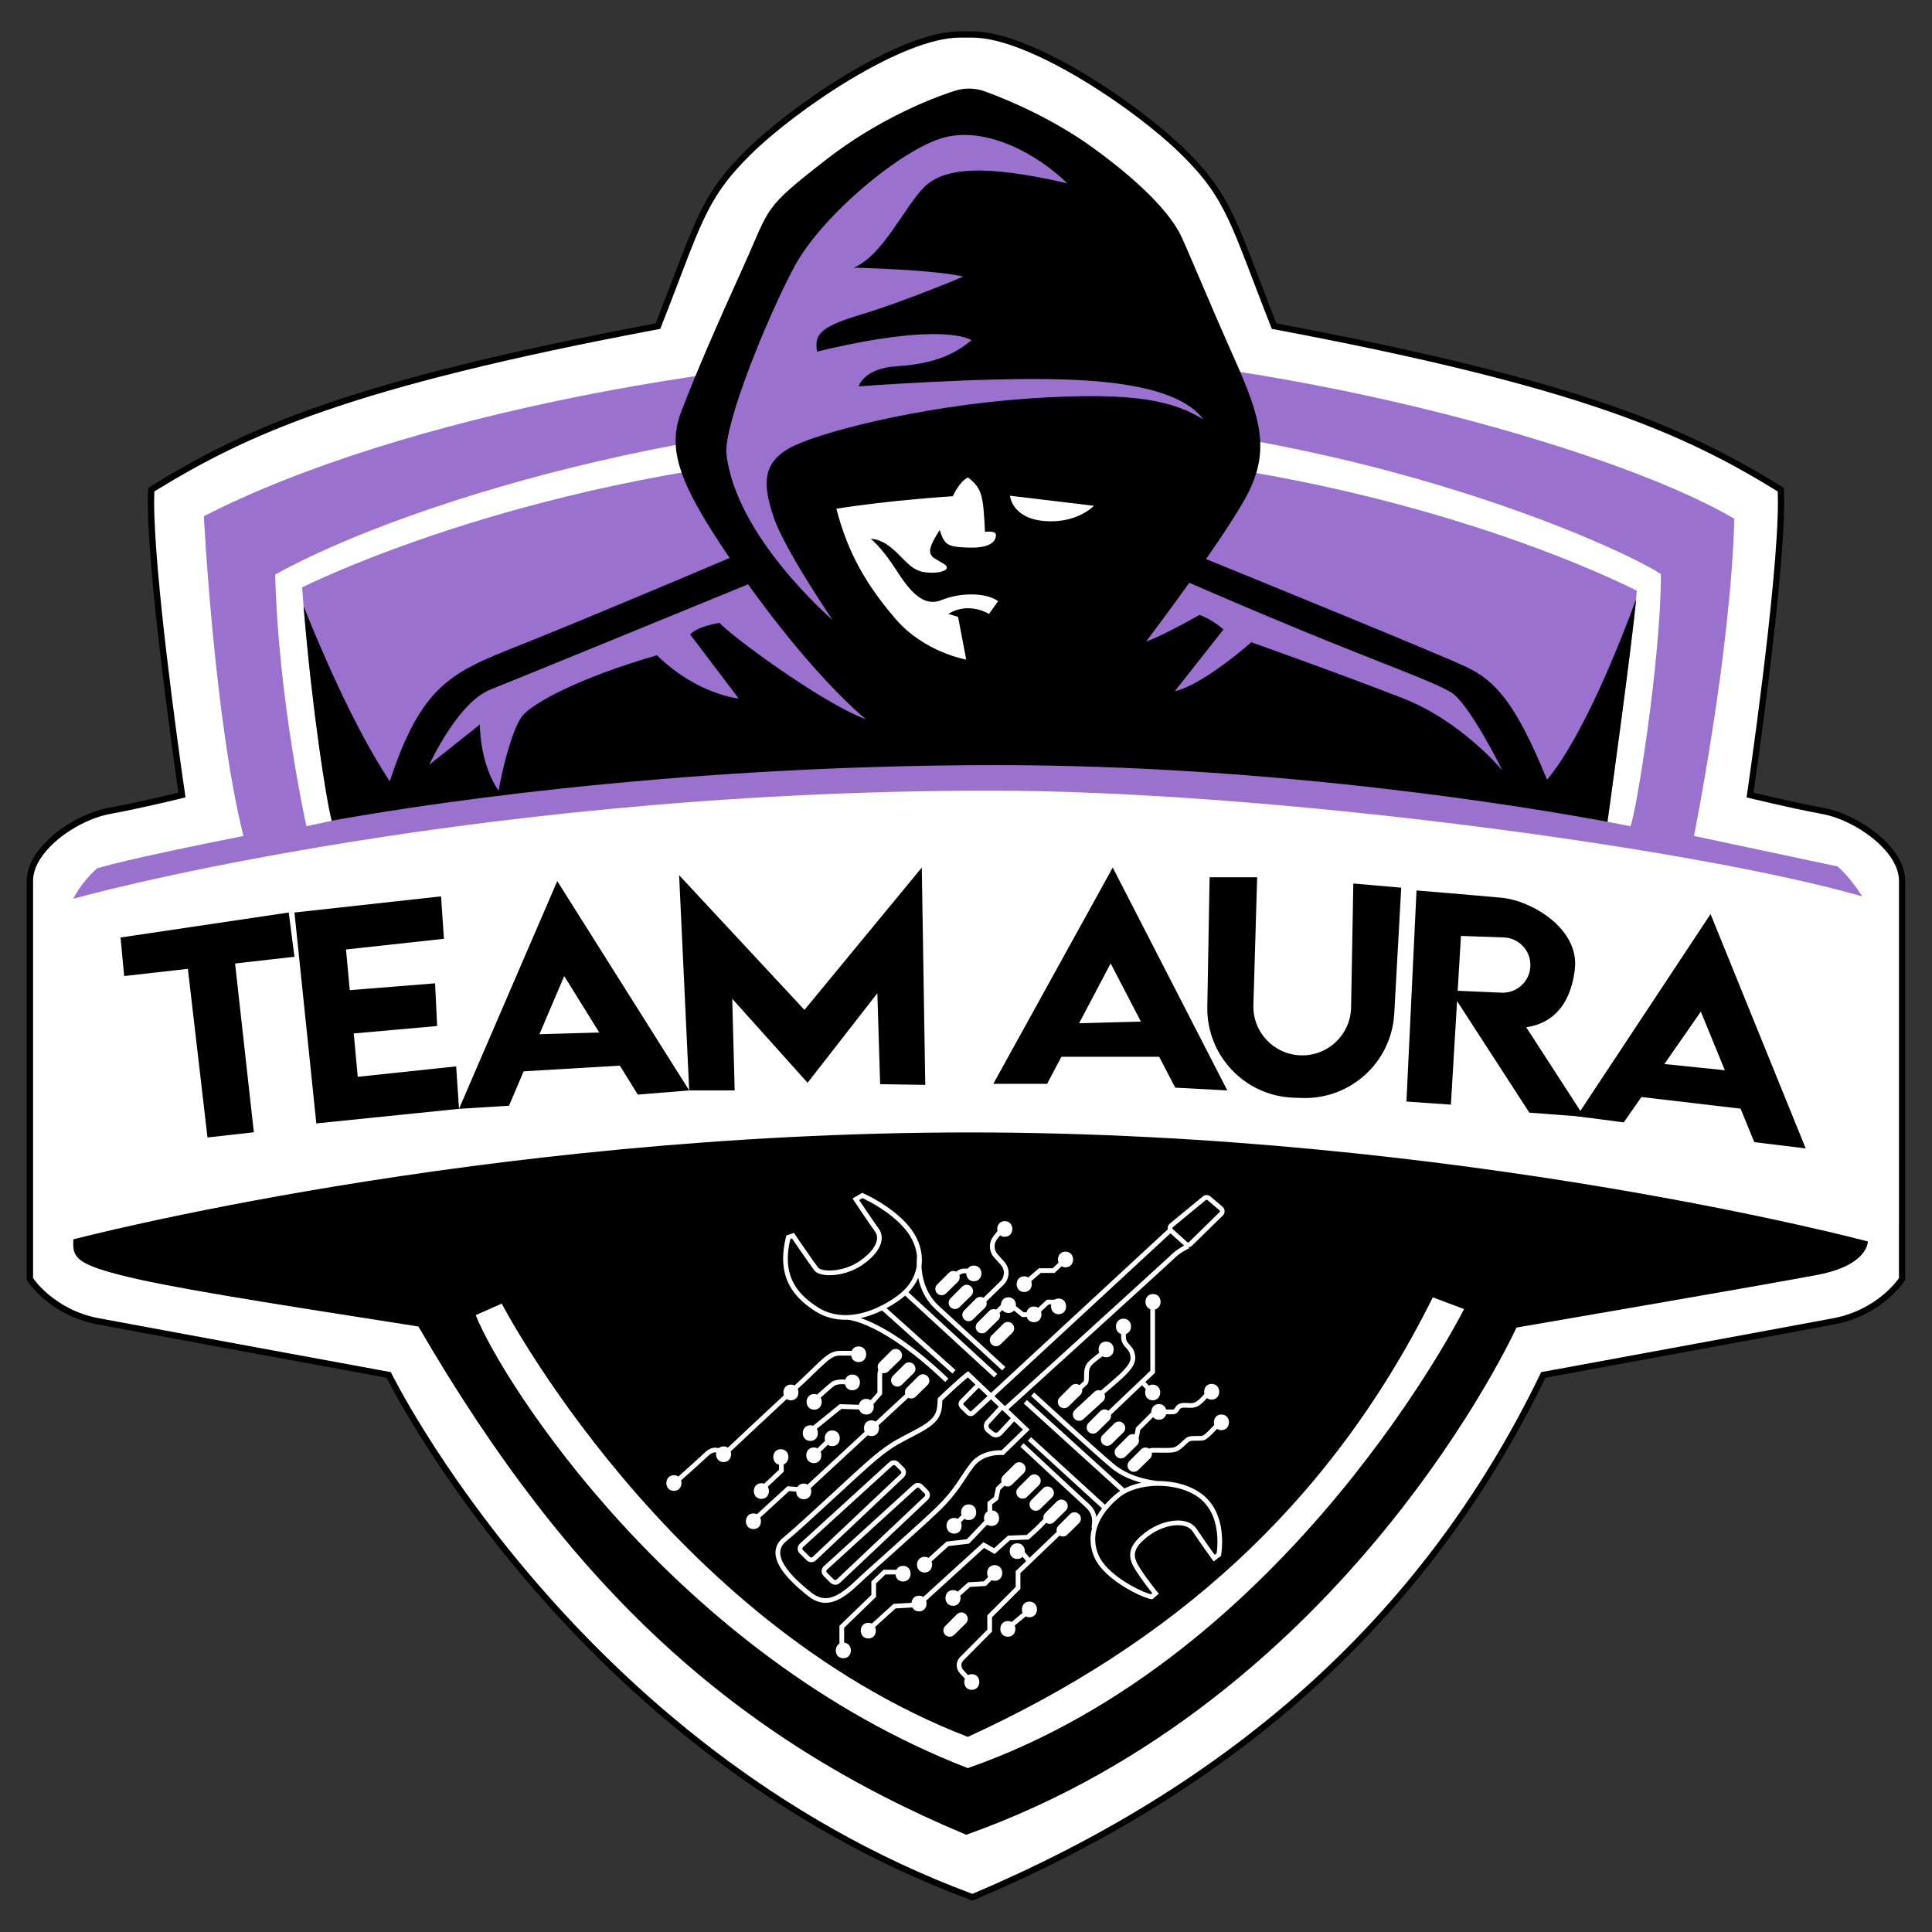
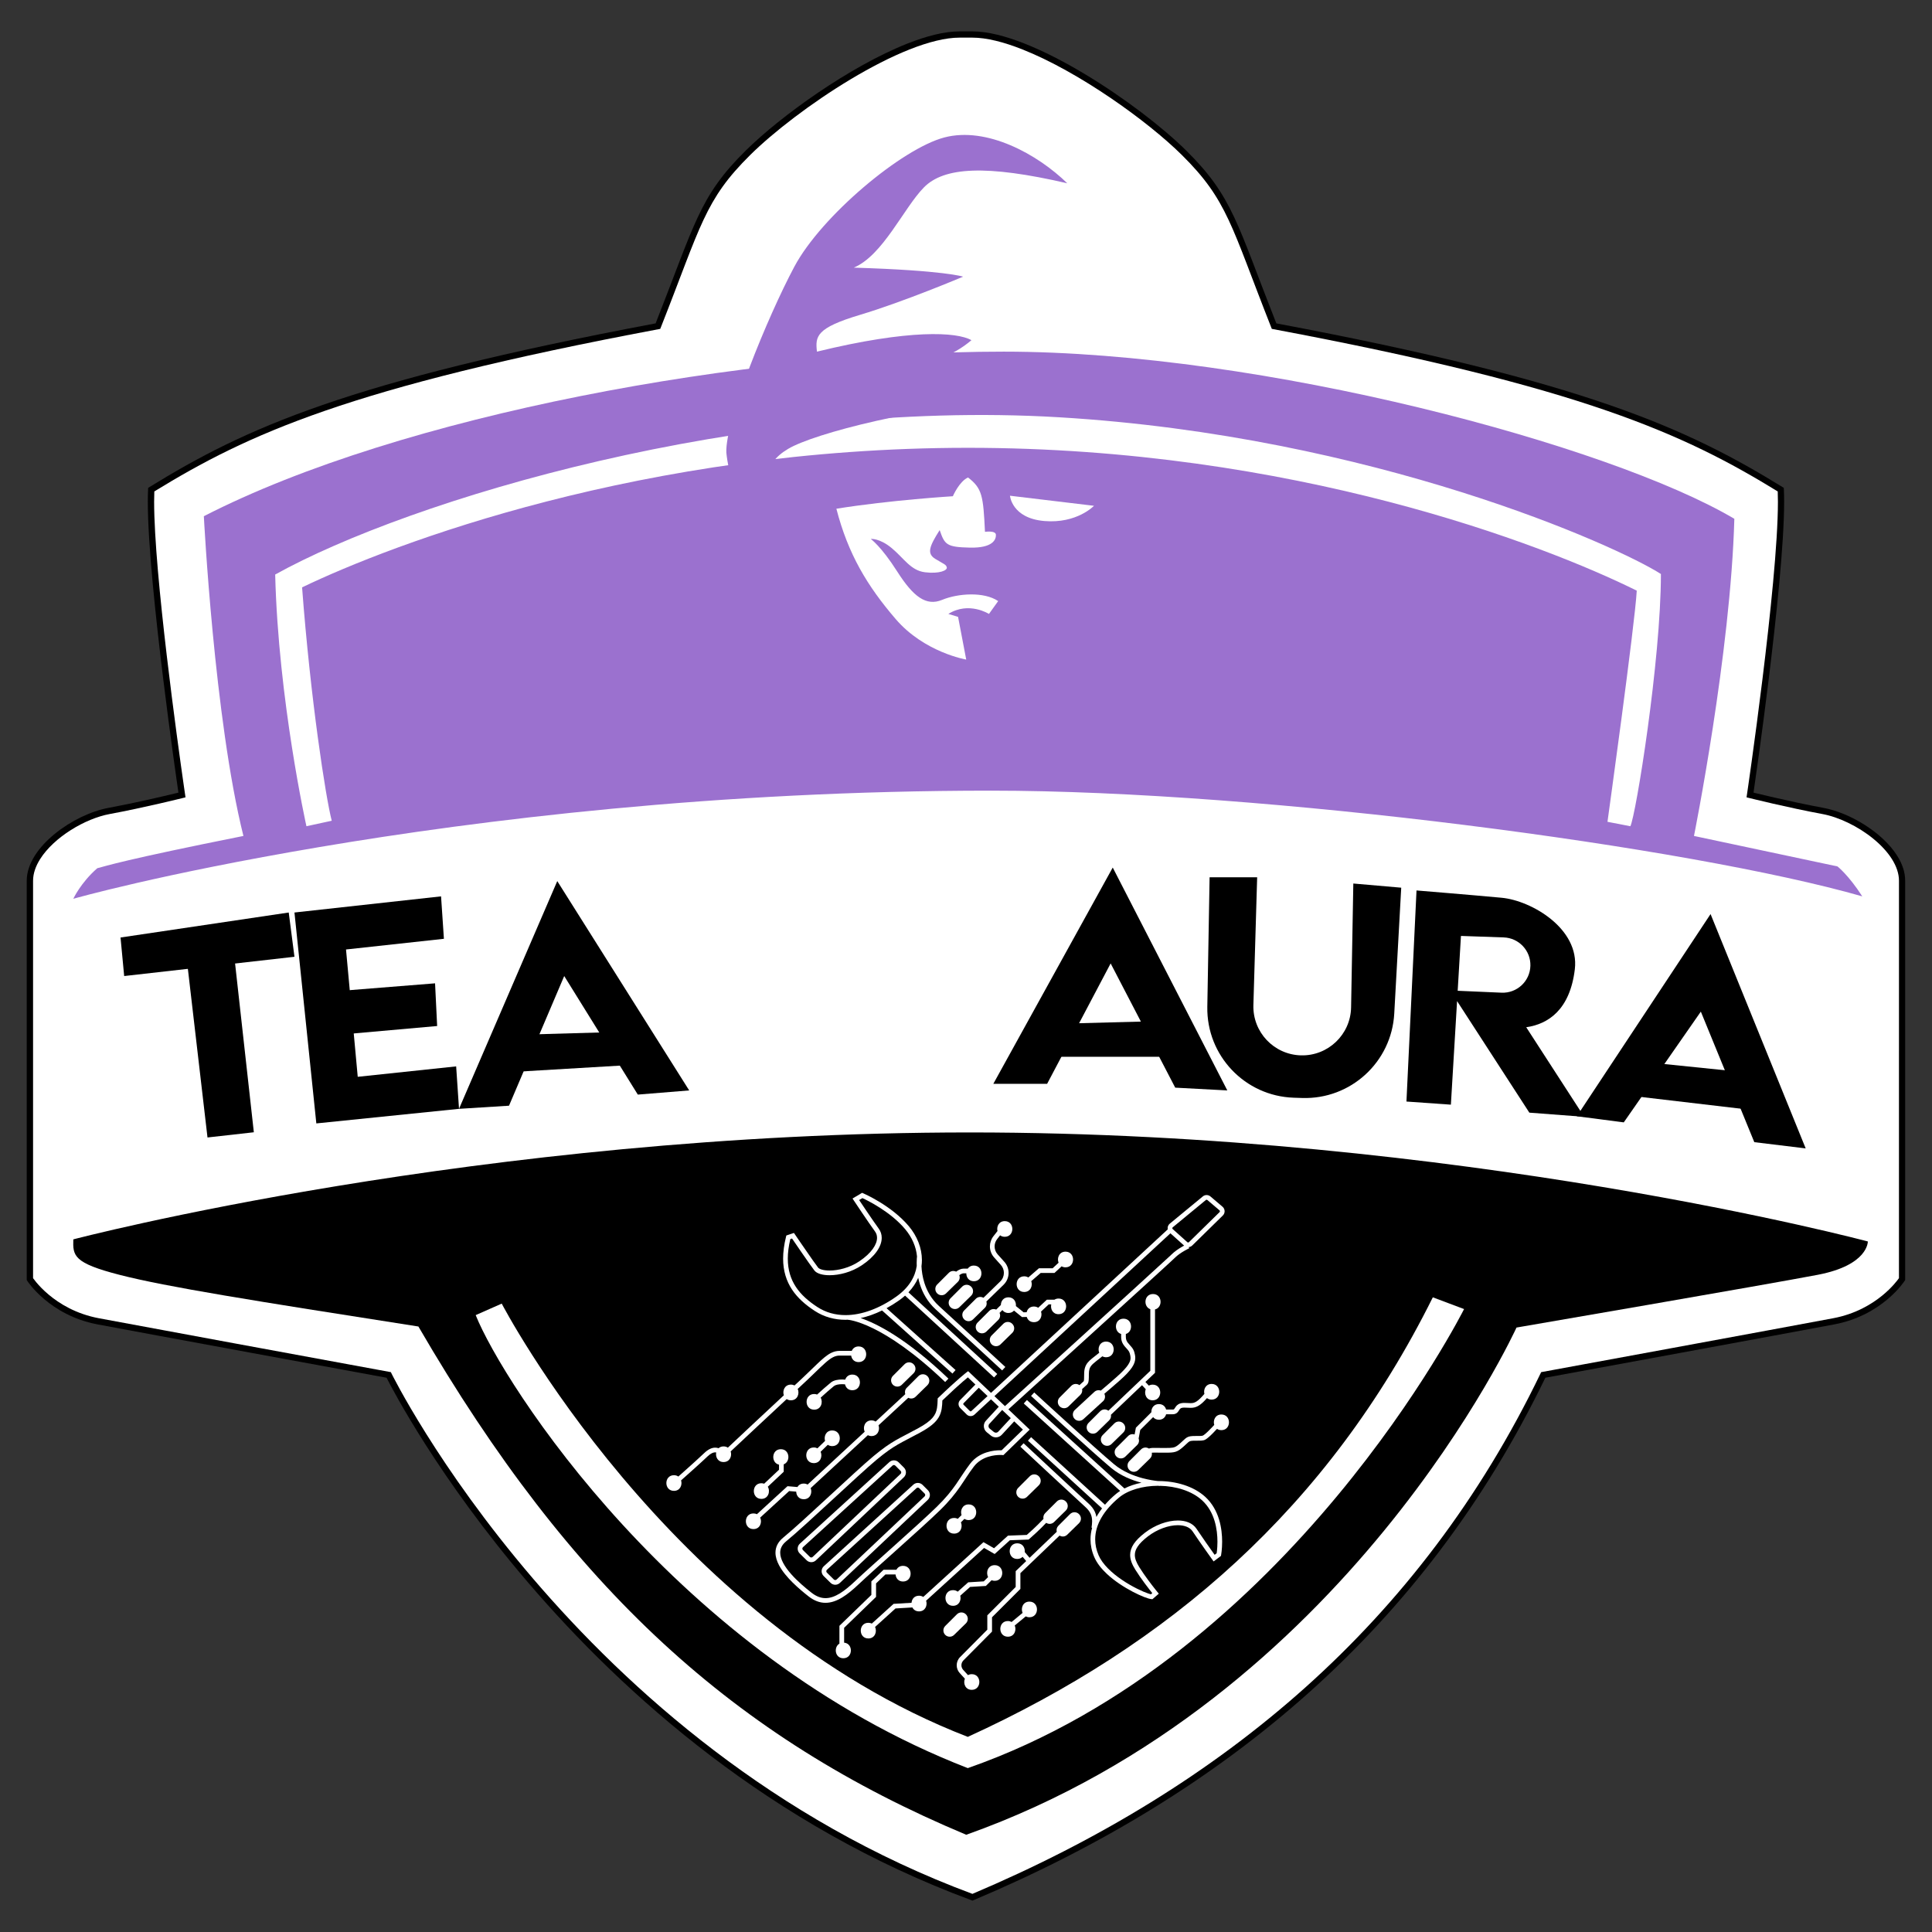
<svg xmlns="http://www.w3.org/2000/svg" version="1.1" id="Layer_1" x="0px" y="0px" viewBox="0 0 1999.44 1999.44" style="enable-background:new 0 0 1999.44 1999.44;" xml:space="preserve">
  <rect x="0" y="0" width="1999.44" height="1999.44" fill="#333333" stroke="none" />
  <style type="text/css">
	.st0{fill:#FFFFFF;}
	.st1{fill:#9B71CF;}
</style>
  <g>
    <path d="M1963.34,885.5c-7.78-12.27-20.05-23.29-33.74-31.95c-13.69-8.65-28.8-14.94-42.46-17.47   c-17.44-3.22-36.27-7.34-50.73-10.66c-7.23-1.66-13.36-3.12-17.69-4.16c-1.59-0.38-2.93-0.71-3.99-0.97   c1.76-12.09,8.69-60.33,15.62-116.62c8.02-65.18,16.06-141.03,16.06-184.4c0-4.61-0.09-8.85-0.28-12.69l-0.09-1.7l-1.45-0.89   c-49.15-30.25-100.26-57.63-179.16-84.92c-78.62-27.19-184.85-54.34-344.56-84.4c-20.31-51.52-31.5-84.09-43.62-109.88   c-12.23-26.07-25.53-45.16-49.7-69.03c-24.25-23.97-64.01-54.63-105.42-79.43c-20.71-12.4-41.82-23.32-61.64-31.17   c-19.83-7.84-38.35-12.66-54.09-12.67h-13.42c-15.74,0.01-34.26,4.83-54.09,12.67c-59.43,23.58-130.67,74.67-167.06,110.6   c-24.17,23.87-37.46,42.96-49.7,69.03c-12.11,25.79-23.31,58.36-43.62,109.88c-159.71,30.07-265.94,57.21-344.56,84.4   c-78.9,27.29-130.01,54.66-179.16,84.92l-1.45,0.89l-0.09,1.7c-0.19,3.84-0.28,8.09-0.28,12.69c0.01,43.37,8.04,119.22,16.06,184.4   c6.93,56.29,13.86,104.53,15.62,116.62c-1.06,0.26-2.4,0.58-3.99,0.97c-12.98,3.13-42.25,9.99-68.42,14.82   c-18.21,3.38-39.01,13.41-55.56,26.88c-8.26,6.75-15.45,14.36-20.64,22.55c-5.18,8.18-8.37,16.97-8.38,25.98   c0,32.88,0,412.28,0,412.28v0.95l0.51,0.8c0.13,0.2,5.83,9.07,17.75,19.12c11.91,10.04,30.07,21.27,54.98,25.97   c46.28,8.74,277.76,51.29,299.15,55.22c6.33,12.49,54.04,103.98,146.57,212.09c99.54,116.28,250.98,251.81,458.62,328.6l1.2,0.44   l1.18-0.5c260.42-110.03,466.11-281.19,591.66-540.64c21.53-3.96,252.87-46.48,299.13-55.22c24.9-4.7,43.07-15.93,54.98-25.97   c11.92-10.05,17.62-18.92,17.75-19.12l0.51-0.8v-0.95c0,0,0-94.85,0-193.81c0-98.96,0-202.03,0-218.47   C1971.72,902.48,1968.52,893.68,1963.34,885.5z" />
    <path class="st0" d="M1965.24,1322.77c-1.64,2.32-7.22,9.75-17.03,17.8c-11.27,9.26-28.06,19.34-50.93,23.66   c-24.23,4.58-99.42,18.46-168.54,31.19c-34.56,6.37-67.6,12.45-92,16.93c-12.2,2.24-22.24,4.09-29.23,5.38   c-6.99,1.29-10.92,2.01-10.93,2.01l-1.62,0.3l-0.71,1.48c-124.58,258.34-328.61,428.61-587.89,538.46   c-205.64-76.35-355.88-210.79-454.74-326.29c-49.53-57.86-86.15-110.95-110.38-149.56c-12.12-19.3-21.13-34.99-27.12-45.83   c-2.99-5.42-5.22-9.64-6.71-12.49c-0.74-1.43-1.29-2.51-1.66-3.24c-0.37-0.73-0.54-1.08-0.54-1.08l-0.72-1.46l-1.6-0.29   c0,0-3.94-0.72-10.93-2.01c-48.93-9-247.36-45.49-289.78-53.5c-23.6-4.46-40.74-15.06-52-24.56c-5.63-4.74-9.78-9.21-12.51-12.46   c-1.36-1.63-2.37-2.95-3.03-3.86c-0.16-0.22-0.3-0.42-0.42-0.59c0-10.32,0-99.74,0-192.81c0-98.96,0-202.03,0-218.47   c0-7.43,2.66-15.07,7.37-22.51c7.05-11.15,18.66-21.69,31.73-29.94c13.05-8.27,27.56-14.26,40.17-16.58   c35.17-6.49,75.61-16.56,75.65-16.57l2.85-0.71l-0.43-2.91c0-0.01-0.5-3.39-1.38-9.5c-3.07-21.38-10.74-76.02-17.64-134.71   c-6.9-58.66-13.03-121.45-13.03-158.79c0-3.85,0.07-7.4,0.2-10.67c48.48-29.75,98.73-56.54,176.42-83.41   c78.46-27.14,184.89-54.33,345.4-84.49l1.76-0.33l0.66-1.66c20.77-52.6,32.1-85.63,44.11-111.17   c12.02-25.53,24.59-43.63,48.39-67.18c23.71-23.46,63.24-53.97,104.19-78.48c20.48-12.26,41.32-23.03,60.7-30.71   c19.37-7.68,37.29-12.23,51.7-12.22h13.42c14.41-0.01,32.33,4.53,51.7,12.22c58.16,23,129.32,73.97,164.89,109.18   c23.8,23.55,36.37,41.65,48.39,67.18c12.01,25.53,23.34,58.57,44.11,111.17l0.66,1.66l1.76,0.33   c160.51,30.16,266.94,57.35,345.4,84.49c77.68,26.88,127.94,53.66,176.42,83.41c0.13,3.26,0.2,6.82,0.2,10.67   c0.01,42.68-8,118.56-16.01,183.61c-4.01,32.53-8.01,62.38-11.02,84.1c-1.5,10.86-2.76,19.68-3.63,25.79   c-0.88,6.11-1.38,9.49-1.38,9.5l-0.43,2.91l2.85,0.71c0.03,0.01,40.47,10.08,75.64,16.57c16.82,3.09,36.98,12.73,52.63,25.53   c7.84,6.39,14.56,13.56,19.26,20.99c4.71,7.44,7.37,15.07,7.37,22.51C1965.24,943.38,1965.24,1301.48,1965.24,1322.77z" />
    <g>
      <g>
        <path class="st1" d="M210.96,534.23c0,0,10.78,210.18,40.96,330.9c-123.95,24.79-141.56,30.9-151.26,33.41     c-17.25,15.09-24.79,31.62-24.79,31.62s89.1-25.51,254.74-53.53c165.63-28.02,411.03-58.38,694.86-58.38     s723.61,58.38,901.81,109.4c-14.37-22.28-25.69-30.99-25.69-30.99l-148.48-31.53c0,0,37.99-189.17,41.77-328.21     c-128.27-75.99-488.81-173-756.12-173S414.68,429.68,210.96,534.23z" />
        <path class="st0" d="M343.32,849.39l-26.19,5.68c0,0-29.1-130.6-32.34-260.48c138.51-77.07,485.58-182.16,811.09-162.76     s577.73,133.12,623.01,162.22c0,89.46-26.05,250.42-31.62,261.02c-23.68-4.58-23.68-4.58-23.68-4.58s28.48-204.77,30.3-239.23     c-96.81-47.94-356.12-147.82-692.06-147.82s-596.51,99.79-689.2,144.43C321.27,722.86,337.05,825.31,343.32,849.39z" />
-         <path d="M1693.22,620.16c-16.07,43.7-54.75,142.2-92.17,186.77c-32.34-79.04-53.26-102.13-82.91-116.41     c-24.44-11.77-206.71-86.17-269.98-111.94c18.77-26.97,36.56-54.04,44.62-70.58c20.84-42.76,11.86-75.81-14.37-134.73     c-26.23-58.92-47.07-109.58-55.69-128.27c-8.62-18.68-33.41-49.94-91.98-92.34c-42.03-30.43-88.32-49.57-111.11-57.95     c-10.03-3.69-20.98-4.03-31.17-0.82c-27.22,8.58-81.54,30.99-132.58,70.62c-67.55,52.46-58.2,48.86-86.23,110.66     c-28.02,61.8-49.58,111.38-64.67,150.9c-15.07,39.48-1.46,75.37,50.13,151.37c-32.47,13.78-133.83,56.67-201.39,83.96     c-81.38,32.88-114.79,39.34-150.36,147.13c-37.44-56.35-72.85-140.26-89.19-181.31c8.85,106.94,23.23,199.43,29.15,222.15     l-0.02,0c65.06-11.88,337.85-57.56,687.91-57.56c292.99,0,554.33,44.14,632.38,58.66C1663.6,850.5,1688.47,671.72,1693.22,620.16     z M764.45,722.86c0,0-42.58-3.77-84.61-44.73c-83.53,24.25-128.8,50.12-139.04,62.52c-10.24,12.4-21.02,54.97-24.79,77.61     c-17.25-24.79-19.4-58.2-19.4-68.44c-34.49,27.49-52.28,41.5-52.28,41.5s29.1-64.13,63.06-77.61     c30.36-12.05,225.79-92.19,266.76-109c45.39,63.23,89.79,112.57,121.99,139.72C848.7,726.45,756,657.47,744.51,644.53     c-26.59,5.03-30.18,12.22-30.18,12.22L764.45,722.86z M1452.39,722.86c-60.36-23.71-157.37-58.2-157.37-58.2     s-49.85,44.19-79.22,50.66l50.39-63.86c0,0-10.78-9.97-24.79-15.09c-43.11,24.25-55.24,27.49-55.24,27.49     s20.96-27.64,44.68-60.75c20.51,8.96,64.37,27.94,119.16,50.51c76.53,31.53,131.77,51.2,151.17,62.52s53.62,81.11,53.62,81.11     S1512.75,746.57,1452.39,722.86z" />
        <path class="st1" d="M861.64,641.66c0,0-101.32-86.95-109.94-173.18c-1.44-32.34,42.4-140.12,70.42-192.58     s111.38-122.16,155.21-133.66c43.83-11.5,96.29,17.25,127.19,47.43c-84.07-19.4-127.55-16.89-148.39,4.31     c-20.84,21.2-42.4,70.42-72.58,83c94.49,2.87,113.18,9.34,113.18,9.34s-61.08,25.87-106.71,39.52     c-45.63,13.65-46.35,22.28-44.55,38.08c95.57-23.35,144.79-20.48,159.88-11.86c-19.4,16.53-42.79,24.79-77.26,26.95     c-34.47,2.16-39.5,20.84-39.5,20.84s127.55-9.7,211.62-7.19s127.19,17.61,145.15,41.32c-29.46-17.61-66.11-29.46-180.72-21.56     c-114.61,7.9-222.4,36.29-248.99,52.1c-26.59,15.81-26.23,37.01-15.09,70.42C811.69,568.36,861.64,641.66,861.64,641.66z" />
        <g>
          <path class="st0" d="M1019.36,550.4c0,0,11.14-1.62,11.32,3.05c0.18,4.67-2.77,13.83-26.99,13.29      c-24.21-0.54-26.01-3.05-31.22-18.14c-10.6,16.71-13.65,24.25-4.49,29.82c9.16,5.57,11.14,5.75,11.86,8.8      c0.72,3.05-7.55,6.83-22.46,5.03c-14.91-1.8-21.74-14.37-34.49-24.97c-12.75-10.6-21.74-9.52-21.74-9.52s10.6,7.37,27.31,33.59      c16.71,26.23,30,36.29,46.53,29.46c16.53-6.83,43.47-8.62,58.02,1.26c-9.52,13.29-9.52,13.29-9.52,13.29s-20.84-13.29-42.04,0      c10.06,3.05,10.06,3.05,10.06,3.05l8.44,44.19c0,0-43.29-7.37-72.94-41.86s-49.4-67.55-61.44-114.25      c55.87-8.98,120.54-12.93,120.54-12.93s6.65-15.45,15.72-19.4C1016.49,505.49,1017.57,513.03,1019.36,550.4z" />
          <path class="st0" d="M1045.23,513.03l86.95,10.42c0,0-17.61,18.63-51.38,15.76C1047.03,536.33,1045.23,513.03,1045.23,513.03z" />
        </g>
      </g>
      <path d="M75.87,1282.63c0,0,421.01-110.66,927.82-110.66s929.34,112.82,929.34,112.82s0.72,24.43-51.74,34.49    s-311.86,54.61-311.86,54.61s-174.97,384.8-569.47,524.92c-239.29-100.24-408.51-253.3-566.96-526    c-172.46-26.95-260.3-40.96-308.81-53.35C75.69,1307.06,75.38,1299.51,75.87,1282.63z" />
      <g>
        <g>
          <path class="st0" d="M814.15,1447.92c1.17,0.77,2.61,1.26,4.37,1.26c6.85,0,9.18-6.98,7.03-11.78c0.36-0.33,0.74-0.68,1.08-1      c13.16-12.08,21.39-20.66,27.56-26.06c3.08-2.7,5.63-4.58,7.95-5.75c2.33-1.17,4.4-1.68,6.87-1.69c4.76,0,8.76,0,11.86,0      c0.52,3.55,3.08,6.75,7.72,6.75c10.43,0,10.45-16.21,0-16.21c-3.66,0-6,2.01-7.1,4.59c-3.18,0-7.4,0-12.48,0      c-3.19-0.01-6.17,0.74-9.06,2.21c-4.34,2.21-8.54,5.89-14.16,11.21c-5.61,5.33-12.64,12.36-22.44,21.35      c-0.36,0.33-0.74,0.68-1.11,1.02c-1.04-0.53-2.27-0.87-3.71-0.87c-6.52,0-8.97,6.33-7.34,11.07      c-20.42,18.93-46.43,43.36-57.92,54.18c-1.18-0.79-2.64-1.3-4.44-1.3c-2.19,0-3.89,0.74-5.16,1.87      c-1.07-0.36-2.24-0.58-3.48-0.58c-3.54,0-7.34,1.73-11.36,5.6c-4.44,4.26-12.7,11.72-19.83,18.08c-2.55,2.28-4.94,4.4-6.98,6.21      c-1.19-0.84-2.7-1.37-4.56-1.37c-10.43,0-10.45,16.21,0,16.21c6.42,0,8.88-6.14,7.39-10.86c7.7-6.83,21.08-18.77,27.34-24.77      c3.51-3.35,6.1-4.25,7.99-4.25c0.35,0,0.68,0.11,1.01,0.16c-0.89,4.55,1.64,9.89,7.63,9.89c6.48,0,8.93-6.25,7.36-10.99      c0.82-0.77,1.69-1.59,2.67-2.51C771.17,1488.05,795.07,1465.62,814.15,1447.92z" />
-           <path class="st0" d="M912.93,1441.97c0,0,0-5.57,0-15.09c0-2.37,0.01-4.09,0.12-5.35c0.02-0.25,0.06-0.44,0.08-0.66      c2.15,0.57,4.53,0.06,6.23-1.61l12.23-11.97c2.64-2.58,2.61-6.83-0.06-9.37l-0.13-0.13c-2.56-2.44-6.6-2.39-9.1,0.11l-12.1,12.1      c-2.01,2.01-2.41,5-1.24,7.43c-0.18,0.47-0.33,0.96-0.44,1.47c-0.47,2.13-0.46,4.41-0.47,7.99c0,7.3,0,12.25,0,14.18l-7.02,8.01      c-1.2-0.84-2.7-1.37-4.56-1.37c-4.35,0-6.86,2.82-7.58,6.1l-19.83-0.64l-27.56,22.36c-0.85-0.31-1.79-0.52-2.87-0.52      c-10.43,0-10.45,16.21,0,16.21c7.21,0,9.44-7.74,6.68-12.52l25.41-20.61l18.39,0.59c0.95,2.9,3.4,5.23,7.37,5.23      c6.36,0,8.83-6.03,7.43-10.73l9.02-10.29V1441.97z" />
          <path class="st0" d="M811.07,1515.45c7.32-2.77,6.36-15.66-2.97-15.66c-9.75,0-10.4,14.17-1.89,16.01v5.24l-15.39,14.47      c-0.85-0.3-1.78-0.51-2.84-0.51c-10.43,0-10.45,16.21,0,16.21c7.24,0,9.45-7.81,6.63-12.59l16.46-15.48V1515.45z" />
          <path class="st0" d="M816.68,1543.11l7.32,0.6c0.1,3.97,2.69,7.86,7.81,7.86c6.72,0,9.09-6.73,7.15-11.51l59.17-54.76      c1.05,0.55,2.29,0.89,3.75,0.89c6.54,0,8.98-6.37,7.32-11.13l30.78-28.49c2.44,1.29,5.51,0.95,7.59-1.08l12.23-11.97      c2.64-2.58,2.61-6.83-0.06-9.37l-0.13-0.13c-2.56-2.44-6.6-2.39-9.1,0.11l-12.1,12.1c-1.79,1.79-2.29,4.36-1.56,6.61      l-30.64,28.36c-1.16-0.75-2.58-1.23-4.32-1.23c-6.83,0-9.17,6.95-7.04,11.75l-59.06,54.66c-1.1-0.62-2.4-1.02-3.96-1.02      c-3.16,0-5.34,1.49-6.59,3.56l-10.26-0.85l-31.64,28.98c-1.02-0.5-2.21-0.8-3.6-0.8c-10.43,0-10.45,16.21,0,16.21      c6.91,0,9.22-7.1,6.97-11.9L816.68,1543.11z" />
          <path class="st0" d="M843.24,1356.7c9.58,6.25,20.46,9.18,31.83,9.17c0.75,0,1.51-0.09,2.27-0.11l0,0.06      c0.41,0.03,35.67,2.11,100.82,64.43l3.36-3.51c-43.83-41.95-74.63-57.16-90.81-62.66c7.35-1.59,14.77-4.25,22.15-7.86      l72.81,65.29l3.25-3.62l-71.41-64.03c4.4-2.4,8.77-5.12,13.08-8.17c2.19-1.55,4.21-3.17,6.08-4.84l92.1,84.68l3.29-3.58      l-91.9-84.5c4.49-4.72,7.83-9.79,10.11-15.05c0.46,2.21,1.04,4.5,1.79,6.85c2.76,8.68,7.71,18.03,16.37,25.9      c11.58,10.53,28.76,26.31,43.04,39.45c7.14,6.57,13.56,12.48,18.19,16.75c4.63,4.27,7.47,6.89,7.48,6.9l3.3-3.57      c0,0-45.54-42.04-68.73-63.12c-7.92-7.2-12.44-15.73-15.01-23.78c-2.05-6.44-2.82-12.54-3.05-17.34      c0.29-2.11,0.45-4.23,0.45-6.35c0-12.61-5.04-24.96-13.51-35.05c-18.32-21.78-47.1-33.99-47.25-34.09l-1.14-0.49l-9.91,5.89      l1.41,2.13c0.01,0.02,15.26,22.98,21.8,31.89c1.45,1.98,2.15,4.16,2.16,6.64c0.01,3.33-1.36,7.28-4.39,11.49      c-3.02,4.21-7.69,8.64-14.05,12.9c-9.98,6.7-21.82,9.48-30.65,9.47c-3.16,0-5.92-0.35-8.01-0.95c-2.1-0.58-3.44-1.46-3.89-2.07      c-1.1-1.39-3.19-4.29-5.65-7.79c-3.7-5.25-8.28-11.9-11.94-17.22c-3.65-5.33-6.37-9.33-6.38-9.34l-1.03-1.52l-1.75,0.58      c0,0,0,0-4.85,1.62l-1.27,0.42l-0.32,1.3c-2.06,8.26-3.02,15.76-3.02,22.61c-0.01,12.77,3.4,23.31,9.24,32.11      C825.53,1343.43,833.73,1350.5,843.24,1356.7z M877.34,1365.82L877.34,1365.82l0-0.06c0,0,0,0,0,0L877.34,1365.82z       M817.9,1282.34c0.75-0.25,1.34-0.45,1.8-0.6c1.7,2.5,5.31,7.79,9.26,13.52c2.72,3.95,5.59,8.08,8.07,11.6      c2.49,3.53,4.57,6.42,5.81,7.99c1.5,1.87,3.72,2.96,6.37,3.74c2.66,0.76,5.82,1.14,9.34,1.14c9.79-0.01,22.41-2.97,33.36-10.29      c6.74-4.52,11.83-9.3,15.29-14.1c3.45-4.8,5.3-9.67,5.3-14.33c0.01-3.45-1.05-6.74-3.1-9.52c-3.18-4.33-8.62-12.29-13.24-19.12      c-2.31-3.42-4.42-6.57-5.95-8.86c-0.4-0.6-0.75-1.13-1.07-1.6l3.37-2c5.39,2.46,29.15,14.11,44.32,32.24      c6.96,8.3,11.31,18.16,12.19,28.18c-0.1,0.86-0.35,3.26-0.35,6.75c0,0.94,0.03,1.97,0.07,3.05      c-1.66,11.3-8.06,22.39-20.98,31.59c-17.54,12.46-35.98,19.3-52.7,19.29c-10.55,0-20.42-2.68-29.17-8.38      c-9.18-5.98-16.83-12.65-22.16-20.7c-5.33-8.06-8.42-17.51-8.43-29.43C815.3,1296.45,816.15,1289.75,817.9,1282.34z" />
          <polygon class="st0" points="1067.03,1444.66 1067.03,1444.66 1067.03,1444.66     " />
          <polygon class="st0" points="1055.97,1497.19 1055.97,1497.19 1055.97,1497.19     " />
          <path class="st0" d="M1247.36,1549.13c-12.34-11.27-30.72-16.37-48.56-16.38c-0.11,0-0.22,0.01-0.32,0.01      c-3.14-0.32-9.11-1.12-16.18-3.01c-9.28-2.48-20.39-6.87-29.33-14.37c-9.9-8.29-30.59-26.89-48.77-43.39      c-9.09-8.25-17.56-15.98-23.76-21.64c-6.2-5.67-10.11-9.26-10.12-9.27l-3.29,3.58c0,0,15.7,14.42,33.9,30.93      c18.2,16.52,38.87,35.1,48.91,43.51c9.84,8.24,21.67,12.79,31.44,15.38c-6.34,1.28-12.32,3.25-17.59,5.95l-100.92-91.55      l-3.27,3.6l99.75,90.49c-1.51,0.97-2.94,2.01-4.28,3.12c-4.22,3.51-8.03,7.24-11.4,11.15l-76.48-69.91l-3.28,3.59l76.7,70.11      c-1.69,2.22-3.28,4.48-4.65,6.81c-0.41,0.69-0.78,1.4-1.16,2.1c-0.31-1.84-0.82-3.63-1.61-5.36c-1.41-3.09-3.63-5.95-6.74-8.73      c-3.86-3.46-20.66-19.04-36.45-33.72c-7.9-7.34-15.55-14.47-21.23-19.75c-5.68-5.29-9.37-8.73-9.38-8.74l-3.31,3.56      c0,0,14.82,13.81,30.62,28.5c15.81,14.69,32.56,30.23,36.51,33.78c2.74,2.46,4.48,4.77,5.56,7.13c1.08,2.37,1.54,4.84,1.55,7.79      c0,1.98-0.22,4.17-0.61,6.6l0.6,0.1c-1.07,3.9-1.66,7.89-1.66,11.96c0,6.03,1.25,12.21,3.91,18.39      c2.69,6.23,7.28,11.94,12.71,17.07c8.15,7.7,18.24,14.12,26.99,18.73c4.38,2.3,8.42,4.14,11.75,5.44      c1.66,0.65,3.15,1.17,4.42,1.55c1.29,0.38,2.33,0.62,3.3,0.7l1.01,0.08l0.77-0.66c4.04-3.5,4.04-3.5,4.04-3.5l1.79-1.55      l-1.51-1.83c0,0-0.69-0.84-1.86-2.31c-3.51-4.39-11.26-14.37-16.81-23.3c-2.98-4.78-4.63-8.87-4.62-12.65      c0.01-2.76,0.82-5.51,2.91-8.66c2.09-3.14,5.5-6.62,10.56-10.51c9.65-7.45,21.58-11.63,31.07-11.61c3.5,0,6.65,0.56,9.24,1.64      c2.59,1.09,4.61,2.67,6.04,4.8c8.12,12.19,20.25,29.03,20.26,29.05l1.45,2.01l7.59-5.7l0.17-0.93      c0.02-0.11,1.06-5.68,1.07-13.76c0-6.53-0.68-14.71-3.19-22.98C1259.1,1564.3,1254.74,1555.9,1247.36,1549.13z M1238.31,1582.18      c-2.01-3.02-4.88-5.2-8.2-6.59c-3.33-1.39-7.11-2.02-11.12-2.02c-10.86,0.02-23.54,4.57-34.03,12.62      c-5.32,4.1-9.12,7.89-11.64,11.66c-2.52,3.76-3.73,7.57-3.73,11.36c0.01,5.22,2.18,10.12,5.35,15.22      c6.01,9.65,14.24,20.15,17.56,24.29c-0.37,0.32-0.86,0.74-1.4,1.22c-0.65-0.14-1.52-0.38-2.56-0.73      c-5.97-1.99-16.97-7.12-27.36-14.18c-10.43-7.04-20.24-16.11-24.24-25.5c-2.42-5.62-3.52-11.11-3.52-16.47      c0-7.85,2.36-15.47,6.64-22.75c4.27-7.28,10.46-14.18,18.03-20.47c9.28-7.76,24.52-12.13,40.23-12.2      c1.39,0.13,2.25,0.18,2.29,0.19l0.01-0.14c16.35,0.33,32.84,5.26,43.47,15.04c6.6,6.05,10.56,13.6,12.88,21.26      c2.32,7.65,2.98,15.38,2.98,21.57c0,3.83-0.25,7.07-0.5,9.35c-0.12,1.13-0.24,2.01-0.34,2.61l-2.08,1.56      c-0.18-0.26-0.36-0.5-0.57-0.8C1252.67,1602.97,1244.34,1591.23,1238.31,1582.18z" />
          <path class="st0" d="M888.46,1639.73c8.3-7.85,24.43-22.23,40.91-37.01c16.49-14.78,33.33-29.96,43.19-39.54      c9.9-9.62,15.96-17.33,20.91-24.45c4.96-7.12,8.79-13.59,14.36-20.92c4.11-5.41,9.5-8.41,14.64-10.09      c5.13-1.67,9.96-1.97,12.64-1.97c0.71,0,1.27,0.02,1.64,0.04l0.42,0.03l0.11,0.01l1.12,0.11l27.24-26.44l-22.05-20.94      c8.73-7.92,45.61-41.39,83.04-75.41c21.43-19.47,43.03-39.12,59.64-54.27c8.3-7.57,15.36-14.02,20.52-18.75      c2.58-2.37,4.69-4.31,6.24-5.75c1.56-1.45,2.54-2.36,2.97-2.79c2.62-2.62,6.35-5.12,9.39-6.9c1.52-0.89,2.88-1.61,3.84-2.11      c0.48-0.25,0.87-0.44,1.13-0.56l0.39-0.19l-0.55-1.18c1.33-0.13,2.64-0.68,3.66-1.68l31.66-31.05c1.23-1.2,1.85-2.81,1.84-4.39      c0-1.72-0.73-3.47-2.17-4.68l-12.49-10.62c-1.14-0.97-2.57-1.47-3.98-1.46c-1.38,0-2.78,0.47-3.91,1.41l-34.21,28.2      c-1.46,1.2-2.22,2.96-2.21,4.69c0,0.4,0.04,0.81,0.12,1.21l-182.91,169.22l-23.67-22.48l-1.64,1.24      c-0.1,0.07-8.97,6.78-29.15,26.24l-0.72,0.69l-0.03,1c-0.09,3.47-0.24,6.44-0.68,9.05c-0.69,3.91-1.94,6.98-4.82,10.27      c-2.89,3.28-7.54,6.73-14.96,10.77c-10,5.45-16.59,8.59-23.19,12.4c-6.59,3.82-13.08,8.29-22.66,16.24      c-9.63,8-27.8,24.82-46.22,41.83c-18.4,16.99-37.06,34.16-47.36,42.59c-2.72,2.23-4.73,4.69-6.04,7.32      c-1.31,2.63-1.91,5.42-1.91,8.2c0.01,4.42,1.45,8.8,3.7,13.04c6.77,12.67,20.91,24.61,30.51,32.18      c5.81,4.57,11.72,6.71,17.57,6.69c5.97,0,11.71-2.16,17.31-5.57C877.26,1649.79,882.79,1645.09,888.46,1639.73z       M1046.07,1467.64l-12.93,13.96c-0.67,0.72-1.57,1.08-2.49,1.09c-0.76,0-1.5-0.25-2.13-0.76l-4.25-3.44      c-0.84-0.68-1.25-1.64-1.26-2.64c0-0.83,0.29-1.63,0.9-2.29l13.25-14.38L1046.07,1467.64z M1213.7,1270.13l34.21-28.2      c0.24-0.2,0.52-0.29,0.82-0.29c0.3,0,0.59,0.1,0.83,0.31l12.49,10.62c0.31,0.26,0.45,0.61,0.45,0.98c0,0.34-0.12,0.66-0.39,0.92      l-31.66,31.05c-0.24,0.23-0.54,0.34-0.85,0.35c-0.3,0-0.57-0.1-0.81-0.31l-15.14-13.58l-1.55,1.73l0,0l1.55-1.73      c-0.28-0.25-0.4-0.56-0.4-0.9C1213.26,1270.71,1213.4,1270.38,1213.7,1270.13z M1211.27,1276.36l14.19,12.72      c-0.76,0.41-1.61,0.88-2.53,1.42c-3.24,1.91-7.24,4.53-10.37,7.65c-0.29,0.29-1.3,1.24-2.84,2.66      c-11.6,10.75-54.46,49.73-94.39,86.02c-19.97,18.14-39.21,35.61-53.46,48.55c-7.12,6.47-13,11.8-17.1,15.52      c-2.05,1.86-3.65,3.31-4.74,4.3l-10.9-10.34L1211.27,1276.36z M1022.03,1444.81l-16.86,15.6l-0.67,0.26l-0.7-0.29l-6.68-6.69      l-0.29-0.7l0.28-0.69l15.84-16.11L1022.03,1444.81z M854.35,1653.92c-4.67-0.01-9.39-1.61-14.56-5.66      c-6.29-4.94-14.52-11.82-21.08-19.28c-3.28-3.72-6.14-7.59-8.14-11.36c-2.01-3.78-3.14-7.43-3.13-10.76      c0-2.11,0.43-4.09,1.4-6.03c0.97-1.94,2.49-3.86,4.77-5.72c10.53-8.63,29.16-25.78,47.58-42.78      c18.41-16.99,36.62-33.85,46.03-41.66c9.46-7.85,15.64-12.09,22-15.78c6.35-3.68,12.97-6.83,23.07-12.34      c10.21-5.57,15.97-10.32,19.21-15.84c1.61-2.75,2.52-5.62,3.04-8.64c0.47-2.72,0.61-5.61,0.71-8.73      c9.66-9.29,16.65-15.58,21.21-19.54c2.34-2.03,4.05-3.45,5.17-4.36c0.01,0,0.01-0.01,0.01-0.01l7.82,7.42l-15.78,16.05      c-1.11,1.13-1.68,2.63-1.68,4.1c0,1.49,0.58,3,1.71,4.13l6.68,6.69c1.13,1.14,2.64,1.72,4.14,1.71c1.42,0,2.85-0.52,3.97-1.55      l17.09-15.81l8.07,7.66l-13.3,14.43c-1.46,1.58-2.19,3.6-2.18,5.59c0,2.38,1.04,4.78,3.05,6.41l4.25,3.44      c1.52,1.23,3.37,1.84,5.19,1.84c2.22,0,4.44-0.9,6.05-2.64l12.9-13.92l9.01,8.55l-22.03,21.39c-0.41-0.02-0.88-0.03-1.48-0.03      c-3.03,0-8.33,0.32-14.15,2.21c-5.8,1.89-12.16,5.39-17,11.77c-5.75,7.58-9.64,14.14-14.47,21.08      c-4.84,6.94-10.63,14.32-20.31,23.74c-9.73,9.46-26.57,24.64-43.04,39.41c-16.48,14.78-32.6,29.14-41.01,37.1      c-5.55,5.25-10.87,9.74-15.99,12.87C863.99,1652.19,859.11,1653.93,854.35,1653.92z" />
          <path class="st0" d="M962.35,1547.15c0-1.76-0.68-3.55-2.03-4.9l-5.54-5.54c-1.35-1.35-3.13-2.03-4.9-2.03      c-1.66,0-3.35,0.6-4.67,1.81l-92.65,84.44c-1.5,1.36-2.27,3.26-2.26,5.13c0,1.78,0.69,3.58,2.06,4.94l1.71-1.73l-1.71,1.73      l7.18,7.08c1.34,1.33,3.12,2,4.87,2c1.7,0,3.43-0.63,4.76-1.89l91.02-85.99C961.62,1550.83,962.35,1548.98,962.35,1547.15z       M956.84,1548.66l-91.02,85.99c-0.41,0.38-0.91,0.56-1.42,0.57c-0.53,0-1.05-0.2-1.46-0.6l-7.18-7.08l0,0      c-0.42-0.42-0.61-0.93-0.62-1.47c0-0.57,0.22-1.11,0.68-1.53l92.66-84.45c0.4-0.37,0.89-0.54,1.4-0.54      c0.54,0,1.06,0.2,1.47,0.61l5.54,5.54c0.41,0.41,0.6,0.93,0.61,1.46C957.48,1547.71,957.28,1548.24,956.84,1548.66z" />
          <path class="st0" d="M937.56,1523.78c0-1.76-0.68-3.55-2.03-4.9l-5.54-5.54c-1.35-1.35-3.13-2.03-4.9-2.03      c-1.66,0-3.35,0.6-4.67,1.81l-92.65,84.44c-1.5,1.36-2.27,3.26-2.26,5.13c0,1.78,0.69,3.58,2.06,4.94l1.71-1.73l-1.71,1.73      l7.18,7.08c1.34,1.33,3.12,2,4.87,2c1.7,0,3.43-0.63,4.76-1.89l91.02-85.99C936.83,1527.47,937.56,1525.61,937.56,1523.78z       M932.05,1525.29l-91.02,85.99c-0.41,0.38-0.91,0.56-1.42,0.57c-0.53,0-1.05-0.2-1.46-0.6l-7.18-7.08l0,0      c-0.42-0.42-0.61-0.93-0.62-1.47c0-0.57,0.22-1.11,0.68-1.53l92.66-84.45c0.4-0.37,0.89-0.54,1.4-0.54      c0.54,0,1.06,0.2,1.47,0.61l5.54,5.54c0.41,0.41,0.6,0.93,0.61,1.46C932.69,1524.34,932.48,1524.88,932.05,1525.29z" />
          <path class="st0" d="M1193.37,1466.59c1.3,1.61,3.29,2.7,5.99,2.7c4.15,0,6.63-2.58,7.47-5.67c2.13,0,4.54,0,6.81,0      c1.93,0.04,3.68-0.68,4.75-1.73c0.81-0.77,1.29-1.57,1.69-2.21c0.61-0.99,1.02-1.61,1.65-2.05c0.62-0.43,1.64-0.87,3.9-0.88      c2.4,0,4.42,0.24,6.56,0.24c2.76,0.03,5.77-0.53,8.93-2.65c2.38-1.57,4.91-3.91,8-7.44c1.23,0.96,2.84,1.56,4.84,1.56      c10.43,0,10.45-16.21,0-16.21c-6.18,0-8.67,5.68-7.53,10.31c-3.39,4-5.96,6.4-7.98,7.72c-2.46,1.58-4.01,1.82-6.26,1.85      c-1.73,0.01-3.86-0.24-6.56-0.24c-2.58,0-4.59,0.49-6.14,1.41c-1.16,0.68-1.99,1.57-2.58,2.37c-0.87,1.22-1.35,2.18-1.73,2.56      l-0.48,0.37c-0.18,0.08-0.48,0.17-1.05,0.17c-2.26,0-4.68,0-6.81,0c-0.84-3.09-3.32-5.67-7.48-5.67c-5.36,0-7.95,4.28-7.8,8.44      l-16.01,15.99l-1.32,7.04c-2.27-0.77-4.88-0.26-6.68,1.55l-12.1,12.1c-2.54,2.54-2.54,6.67,0,9.21      c2.52,2.52,6.61,2.55,9.16,0.05l12.23-11.97c1.87-1.83,2.37-4.5,1.56-6.81l1.65-8.79L1193.37,1466.59z" />
          <path class="st0" d="M1018.43,1601.97l10.95,6.29l15.74-14.24l19.4-0.72l0.66-0.59c0,0,0,0,7.19-6.47      c3.05-2.75,6.87-6.61,10.35-10.24c2.5,1.64,5.89,1.38,8.11-0.8l12.23-11.97c2.64-2.58,2.61-6.83-0.06-9.37l-0.13-0.13      c-2.56-2.44-6.6-2.39-9.1,0.11l-12.1,12.1c-1.62,1.62-2.2,3.88-1.75,5.96c-3.62,3.8-7.72,7.96-10.8,10.73      c-4.01,3.61-5.75,5.17-6.53,5.88l-19.41,0.72l-14.44,13.06l-10.96-6.29l-62.3,56.69c-1.17-0.77-2.61-1.27-4.38-1.27      c-4.88,0-7.45,3.55-7.76,7.33l-18.56,1.09l-22.53,20.4c-1.02-0.5-2.21-0.8-3.6-0.8c-10.43,0-10.45,16.21,0,16.21      c6.91,0,9.22-7.1,6.97-11.9l21.15-19.15l17.47-1.03c1.18,2.32,3.46,4.06,6.86,4.06c6.51,0,8.96-6.31,7.34-11.06L1018.43,1601.97      z" />
          <path class="st0" d="M1035.8,1309.12c2.1,2.35,3.13,5.26,3.13,8.19c0,3.21-1.24,6.4-3.72,8.81l-17.44,16.97      c-2.5-1.45-5.74-1.12-7.86,1.01l-12.1,12.1c-2.54,2.54-2.54,6.67,0,9.21v0c2.52,2.52,6.61,2.55,9.16,0.05l12.23-11.97      c1.81-1.78,2.34-4.34,1.63-6.59l17.77-17.29c3.44-3.35,5.19-7.82,5.19-12.29c0-4.07-1.45-8.17-4.37-11.43l-6.96-7.77      c-2.08-2.33-3.13-5.25-3.13-8.2c0-2.68,0.87-5.35,2.62-7.58l3.07-3.91c1.23,0.95,2.83,1.54,4.82,1.54      c10.43,0,10.45-16.21,0-16.21c-6.15,0-8.65,5.64-7.54,10.26l-4.17,5.32c-2.44,3.11-3.66,6.86-3.66,10.58      c0,4.1,1.47,8.2,4.37,11.44L1035.8,1309.12z" />
          <path class="st0" d="M866.52,1432.99c1.49-0.34,3.22-0.48,4.98-0.48c1.02,0,2.03,0.06,3.03,0.14c0.72,3.29,3.23,6.12,7.59,6.12      c10.43,0,10.45-16.21,0-16.21c-3.96,0-6.41,2.34-7.36,5.23c-1.06-0.08-2.14-0.14-3.25-0.14c-2.01,0-4.08,0.16-6.06,0.6      c-1.97,0.45-3.89,1.19-5.51,2.48c-3.99,3.19-10.18,8.74-14.32,12.51c-0.89-0.34-1.88-0.57-3.03-0.57      c-10.43,0-10.45,16.21,0,16.21c7.16,0,9.41-7.65,6.73-12.44c4.11-3.73,9.97-8.97,13.65-11.91      C863.8,1433.86,865.02,1433.33,866.52,1432.99z" />
          <path class="st0" d="M1264.04,1463.87c-6.4,0-8.86,6.09-7.41,10.8c-0.85,0.92-1.75,1.89-2.67,2.85      c-2.21,2.33-4.49,4.61-5.9,5.79c-0.98,0.82-1.68,1.42-2.2,1.79c-0.81,0.56-1.04,0.66-1.9,0.83c-0.86,0.15-2.38,0.18-4.91,0.18      c-0.52,0-1.08,0-1.69,0c-2.17,0-3.79,0.05-5.23,0.27c-2.14,0.28-3.91,1.15-5.35,2.37c-1.47,1.2-2.85,2.67-5.31,4.84      c-1.44,1.27-2.6,2.2-3.6,2.86c-1.51,0.99-2.62,1.42-4.32,1.72c-1.7,0.29-4.01,0.34-7.44,0.34c-1.24,0-2.63-0.01-4.19-0.01      c-3.07,0-5.38-0.07-7.29-0.07c-1.51,0-2.78,0.04-4,0.23c-0.56,0.08-1.07,0.29-1.6,0.46c-2.53-1.64-5.93-1.35-8.14,0.86      l-12.1,12.1c-2.54,2.54-2.54,6.67,0,9.21c2.52,2.52,6.61,2.55,9.16,0.05l12.23-11.97c1.64-1.61,2.25-3.87,1.83-5.96      c0.7-0.07,1.52-0.11,2.62-0.11c1.79,0,4.15,0.07,7.29,0.07c1.55,0,2.93,0.01,4.19,0.01c4.6-0.01,7.56-0.05,10.42-0.92      c1.41-0.44,2.73-1.09,4.02-1.95c1.3-0.86,2.6-1.93,4.12-3.27c3.45-3.06,5-4.79,6.11-5.39c0.56-0.32,1.07-0.51,2.06-0.67      c0.99-0.15,2.43-0.22,4.51-0.21c0.6,0,1.17,0,1.69,0c1.7,0,2.99-0.01,4.11-0.07c1.64-0.09,3.08-0.38,4.36-1.1      c1.27-0.7,2.22-1.57,3.67-2.77c2.24-1.88,5.48-5.27,8.32-8.32c1.19,0.83,2.69,1.35,4.53,1.35      C1274.47,1480.08,1274.48,1463.87,1264.04,1463.87z" />
          <path class="st0" d="M1059.96,1337.08c6.58,0,9.01-6.45,7.28-11.21l9.79-8.47l14.24,0l7.41-6.88c1.11,0.64,2.43,1.05,4.03,1.05      c10.43,0,10.45-16.21,0-16.21c-6.69,0-9.07,6.66-7.18,11.44l-6.17,5.73h-14.14l-11.01,9.53c-1.15-0.72-2.55-1.19-4.25-1.19      C1049.53,1320.87,1049.52,1337.08,1059.96,1337.08z" />
          <path class="st0" d="M987.39,1570.94c-10.43,0-10.45,16.21,0,16.21c6.8,0,9.14-6.88,7.07-11.67l3.64-3.6      c1.17,0.77,2.61,1.26,4.37,1.26c10.43,0,10.45-16.21,0-16.21c-6.51,0-8.96,6.31-7.35,11.05l-3.93,3.88      C990.13,1571.29,988.88,1570.94,987.39,1570.94z" />
          <path class="st0" d="M1065.35,1657.52c-6.81,0-9.15,6.9-7.07,11.69l-11.35,9.38c-1.08-0.58-2.35-0.96-3.86-0.96      c-10.43,0-10.45,16.21,0,16.21c6.77,0,9.13-6.83,7.1-11.62l11.38-9.42c1.06,0.56,2.31,0.91,3.79,0.91      C1075.78,1673.73,1075.8,1657.52,1065.35,1657.52z" />
          <path class="st0" d="M873.59,1700v-15.38l33.05-31.98v-13.96l9.68-9.25h10.49c0.33,3.76,2.89,7.29,7.76,7.29      c10.43,0,10.45-16.21,0-16.21c-3.4,0-5.67,1.73-6.86,4.06l-13.34,0l-12.59,12.03v13.98l-33.05,31.98v18.43      c-6.11,3.57-4.79,15.14,4.05,15.14C882.91,1716.13,883.18,1700.85,873.59,1700z" />
          <path class="st0" d="M861.28,1496.6c10.43,0,10.45-16.21,0-16.21c-6.39,0-8.86,6.09-7.41,10.8l-7.89,7.68      c-1.05-0.54-2.28-0.88-3.74-0.88c-10.43,0-10.45,16.21,0,16.21c6.84,0,9.17-6.95,7.04-11.75l7.43-7.23      C857.9,1496.07,859.41,1496.6,861.28,1496.6z" />
          <path class="st0" d="M1020.24,1641.32l5.98-5.94c0.93,0.38,1.98,0.62,3.19,0.62c10.43,0,10.45-16.21,0-16.21      c-7.1,0-9.36,7.51-6.79,12.31l-4.51,4.47l-16.1,0.98l-10.85,9.69c-1.24-0.97-2.85-1.59-4.87-1.59c-10.43,0-10.45,16.21,0,16.21      c6.24,0,8.72-5.79,7.5-10.45l10.2-9.11L1020.24,1641.32z" />
          <path class="st0" d="M1035.8,1350.54l-4.83,4.77c-2.38-1.03-5.24-0.59-7.19,1.35l-12.1,12.1c-2.54,2.54-2.54,6.67,0,9.21      c2.52,2.52,6.61,2.55,9.16,0.05l12.23-11.97c2.02-1.97,2.46-4.92,1.36-7.34l2.95-2.92c1.29,1.78,3.34,3.02,6.22,3.02      c2.57,0,4.5-0.99,5.81-2.48l8.27,6.71l4.91-0.14c0.91,2.99,3.36,5.43,7.42,5.43c6.48,0,8.93-6.25,7.36-10.98l7.97-7.44h2.61      c-1.05,4.61,1.45,10.16,7.57,10.16c10.43,0,10.45-16.21,0-16.21c-1.7,0-3.09,0.46-4.24,1.18h-7.86l-8.97,8.38      c-1.18-0.79-2.64-1.3-4.44-1.3c-4.26,0-6.75,2.71-7.53,5.91l-3.13,0.09l-7.99-6.48c0.44-4.34-2.12-9.05-7.75-9.05      C1038.48,1342.61,1035.88,1346.55,1035.8,1350.54z" />
          <path class="st0" d="M933.25,1433.15l12.23-11.97c2.64-2.58,2.61-6.83-0.06-9.37l-0.13-0.13c-2.56-2.44-6.6-2.39-9.1,0.11      l-12.1,12.1c-2.54,2.54-2.54,6.67,0,9.21C926.61,1435.63,930.7,1435.65,933.25,1433.15z" />
          <path class="st0" d="M1038.35,1369.98l-12.1,12.1c-2.54,2.54-2.54,6.67,0,9.21c2.52,2.52,6.61,2.55,9.16,0.05l12.23-11.97      c2.64-2.58,2.61-6.83-0.06-9.37l-0.13-0.13C1044.89,1367.43,1040.85,1367.48,1038.35,1369.98z" />
          <path class="st0" d="M1105.83,1455.52l12.23-11.97c1.65-1.61,2.25-3.87,1.82-5.96c1.06-0.96,2.08-1.89,2.88-2.66      c0.65-0.62,1.16-1.01,1.75-1.56c0.44-0.4,0.93-0.94,1.3-1.63c0.57-1.06,0.78-2.19,0.91-3.65c0.12-1.47,0.15-3.36,0.15-6.11      c0-2.25,0.25-3.94,0.69-5.3c0.67-2.04,1.73-3.49,3.54-5.2c1.8-1.7,4.33-3.55,7.48-6.06c0.84-0.67,1.57-1.25,2.24-1.79      c1.09,0.6,2.38,0.99,3.92,0.99c10.43,0,10.45-16.21,0-16.21c-6.74,0-9.11,6.77-7.13,11.56c-0.63,0.5-1.3,1.04-2.07,1.65      c-4.06,3.26-7.3,5.46-9.77,8.42c-1.22,1.48-2.21,3.17-2.84,5.14c-0.63,1.97-0.93,4.19-0.93,6.79c0.03,4.8-0.18,6.85-0.41,7.3      c-0.1,0.22-0.08,0.21-0.41,0.53c-0.32,0.3-0.97,0.81-1.8,1.6c-0.62,0.59-1.41,1.32-2.25,2.09c-2.55-1.83-6.11-1.62-8.39,0.66      l-12.1,12.1c-2.54,2.54-2.54,6.67,0,9.21v0C1099.19,1457.99,1103.28,1458.02,1105.83,1455.52z" />
          <path class="st0" d="M1135.65,1481.87l12.23-11.97c1.59-1.56,2.2-3.73,1.85-5.76l32.14-30.59l3.87,4.15      c-1.92,4.78,0.44,11.48,7.16,11.48c10.43,0,10.45-16.21,0-16.21c-1.57,0-2.87,0.4-3.97,1.02l-3.54-3.79l9.94-9.46v-65.59      c8.29-2.01,7.62-15.95-2.07-15.95c-9.39,0-10.31,13.09-2.79,15.72l0,63.74l-43.38,41.28c-2.56-1.93-6.18-1.74-8.5,0.58      l-12.1,12.1c-2.54,2.54-2.54,6.67,0,9.21C1129.01,1484.34,1133.1,1484.36,1135.65,1481.87z" />
          <path class="st0" d="M1150.33,1494.43l12.23-11.97c2.64-2.58,2.61-6.83-0.06-9.37l-0.13-0.13c-2.56-2.44-6.6-2.39-9.1,0.11      l-12.1,12.1c-2.54,2.54-2.54,6.67,0,9.21C1143.7,1496.91,1147.78,1496.93,1150.33,1494.43z" />
          <path class="st0" d="M1116.51,1566.82c-2.56-2.44-6.6-2.39-9.1,0.11l-12.1,12.1c-1.69,1.69-2.23,4.06-1.68,6.22l-28.1,26.93      l-5.01-5.95c0.45-4.35-2.11-9.06-7.75-9.06c-10.43,0-10.45,16.21,0,16.21c2.41,0,4.24-0.89,5.54-2.22l3.71,4.4l-10.87,10.42      v16.38l-29.37,29.37v14.83l-28.2,28.41c-2.31,2.32-3.48,5.39-3.47,8.43c0,2.88,1.04,5.79,3.13,8.07l5.33,5.84      c-1.96,4.79,0.4,11.52,7.14,11.52c10.43,0,10.45-16.21,0-16.21c-1.55,0-2.83,0.39-3.92,0.99l-4.95-5.43      c-1.25-1.37-1.86-3.07-1.86-4.79c0-1.82,0.69-3.62,2.06-5.01l29.61-29.83v-14.81l29.37-29.37v-16.32l40.54-38.85      c2.48,1.51,5.75,1.22,7.92-0.9l12.23-11.97c2.64-2.58,2.61-6.83-0.06-9.37L1116.51,1566.82z" />
-           <path class="st0" d="M1067.35,1561.61c2.52,2.52,6.61,2.55,9.16,0.05l12.23-11.97c2.64-2.58,2.61-6.83-0.06-9.37l-0.13-0.13      c-2.56-2.44-6.6-2.39-9.1,0.11l-12.1,12.1C1064.81,1554.95,1064.81,1559.07,1067.35,1561.61z" />
          <path class="st0" d="M1074.89,1527.63c-2.56-2.44-6.6-2.39-9.1,0.11l-12.1,12.1c-2.54,2.54-2.54,6.67,0,9.21v0      c2.52,2.52,6.61,2.55,9.16,0.05l12.23-11.97c2.64-2.58,2.61-6.83-0.06-9.37L1074.89,1527.63z" />
          <path class="st0" d="M999.56,1670.65l-0.13-0.13c-2.56-2.44-6.6-2.39-9.1,0.11l-12.1,12.1c-2.54,2.54-2.54,6.67,0,9.21      c2.52,2.52,6.61,2.55,9.16,0.05l12.23-11.97C1002.26,1677.44,1002.23,1673.19,999.56,1670.65z" />
-           <path class="st0" d="M1059.28,1515.07c-2.56-2.44-6.6-2.39-9.1,0.11l-12.1,12.1c-1.78,1.78-2.29,4.33-1.57,6.57l-5.72,5.51      l-2.13,9.92l-6.71,5.22v9.71c-3.18,1.99-4.25,6.17-3.18,9.64l-18.18,19.05l-21.1,2.5l-18.58,16.86      c-1.12-0.66-2.46-1.08-4.08-1.08c-10.43,0-10.45,16.21,0,16.21c6.67,0,9.06-6.61,7.2-11.39l17.57-15.95l21.29-2.53l18.74-19.63      c1.19,0.83,2.69,1.35,4.53,1.35c10.2,0,10.41-15.47,0.63-16.14v-6.22l6.23-4.84l2.19-10.2l4.39-4.23      c2.44,1.31,5.53,0.98,7.62-1.06l12.23-11.97c2.64-2.58,2.61-6.83-0.06-9.37L1059.28,1515.07z" />
          <path class="st0" d="M1121.36,1468.55l20.3-18.53c2.09-2.05,2.48-5.14,1.22-7.6c4.34-3.67,9.68-8.24,15.79-13.63      c6.31-5.56,10.29-9.85,12.78-13.55c2.49-3.68,3.46-6.92,3.45-9.88c0-2.14-0.46-4.03-0.94-5.82c-0.54-2.03-1.51-3.67-2.55-5.03      c-1.57-2.04-3.24-3.53-4.38-5.11c-1.13-1.6-1.86-3.14-1.89-5.8c0-1.13,0-2.13,0-3.05c7.89-2.33,7.12-15.83-2.43-15.83      c-9.53,0-10.34,13.51-2.43,15.83c0,0.92,0,1.92,0,3.05c-0.01,2.46,0.54,4.56,1.39,6.3c1.28,2.62,3.11,4.38,4.55,5.99      c1.46,1.62,2.54,3.01,3.04,4.9c0.46,1.72,0.78,3.16,0.78,4.58c-0.02,1.93-0.52,4.01-2.62,7.17c-2.1,3.14-5.82,7.21-11.96,12.62      c-6.33,5.57-11.82,10.28-16.23,13.99c-2.32-0.86-5.01-0.36-6.87,1.5l-20.16,18.66c-2.54,2.54-2.54,6.67,0,9.21      C1114.72,1471.03,1118.8,1471.05,1121.36,1468.55z" />
          <path class="st0" d="M1005.01,1331.55l-0.13-0.13c-2.56-2.44-6.6-2.39-9.1,0.11l-12.1,12.1c-2.54,2.54-2.54,6.67,0,9.21      c2.52,2.52,6.61,2.55,9.16,0.05l12.23-11.97C1007.71,1338.35,1007.68,1334.09,1005.01,1331.55z" />
          <path class="st0" d="M979.03,1338.59l12.23-11.97c1.91-1.87,2.4-4.61,1.52-6.95c0.07-0.05,0.15-0.11,0.22-0.16      c1.71-1.18,3.3-1.78,4.26-1.75c1.02,0,1.93,0,2.78,0c-0.04,4.08,2.56,8.19,7.82,8.19c10.43,0,10.45-16.21,0-16.21      c-2.94,0-5.02,1.31-6.3,3.16c-1.21,0-2.61,0-4.29,0c-2.74,0.03-5.16,1.3-7.43,2.89c-0.11,0.08-0.22,0.18-0.33,0.26      c-2.45-1.24-5.5-0.86-7.53,1.18l-12.1,12.1c-2.54,2.54-2.54,6.67,0,9.21C972.4,1341.06,976.48,1341.09,979.03,1338.59z" />
        </g>
      </g>
      <path class="st0" d="M1482.84,1342.61l32.34,12.15c0,0-180,358.66-513.6,475.07c-301.73-116.96-481.27-398.69-509.29-468.81    c26.95-11.91,26.95-11.91,26.95-11.91s170.3,327.67,482.34,448.39C1209.07,1702.63,1373.98,1561.4,1482.84,1342.61z" />
      <g>
        <polygon points="124.74,970.23 128.51,1010.11 304.74,990.17 298.81,944.36    " />
        <polygon points="192.1,982.62 214.74,1177.18 262.7,1171.79 241.68,982.62    " />
        <polygon points="304.74,944.36 327.37,1162.63 475.04,1147.54 472.08,1103.61 370.22,1114.39 358.09,982.62 459.41,971.57      456.45,927.65    " />
        <polygon points="352.43,1025.47 450.25,1017.65 452.41,1061.84 349.2,1071.01    " />
        <polygon points="475.04,1147.54 526.78,1144.3 583.91,1010.11 660.07,1132.8 713.25,1128.49 576.72,911.84    " />
        <polygon points="523.55,1109.81 656.84,1101.91 634.21,1068.13 533.25,1071.01    " />
-         <polygon points="713.25,1128.49 760.32,1128.49 757.8,1033.64 835.77,1120.59 907.98,1027.89 910.86,1122.03 957.56,1122.74      953.97,897.83 832.53,1045.14 702.83,905.73    " />
        <polygon points="1027.99,1121.67 1083.67,1121.67 1149.42,997.05 1216.25,1125.62 1270.15,1128.49 1151.58,897.83    " />
        <polygon points="1086.19,1093.64 1215.53,1093.64 1190.38,1056.99 1095.17,1059.51    " />
        <path d="M1251.82,907.89h49.22l-3.9,132.27c-0.82,27.94,21.18,51.25,49.12,52.04h0c28.12,0.79,51.48-21.51,51.99-49.64     l2.31-128.2l49.58,4.31l-7.22,130.33c-2.78,50.18-45.13,88.96-95.36,87.31l-8.67-0.28c-50.49-1.66-90.31-43.53-89.43-94.04     L1251.82,907.89z" />
        <path d="M1511.95,968.61l-10.42,174.61l-45.99-3.23l10.42-218.45c0,0,57.13,4.67,88.03,7.55c30.9,2.87,80.84,31.98,75.81,74.01     c-5.03,42.04-27.67,56.77-50.3,60l60,92.7l-56.77-4.31l-81.92-126.47l53.15,2.32c16,0.7,29.46-11.87,29.86-27.88v0     c0.39-15.69-11.93-28.77-27.62-29.32L1511.95,968.61z" />
        <polygon points="1631.86,1155.22 1680.45,1161.55 1760.21,1046.93 1815.54,1182.03 1868.72,1188.49 1770.27,945.97    " />
        <polygon points="1686.56,1133.88 1818.06,1149.33 1796.14,1108.73 1704.88,1099.39    " />
      </g>
    </g>
  </g>
</svg>